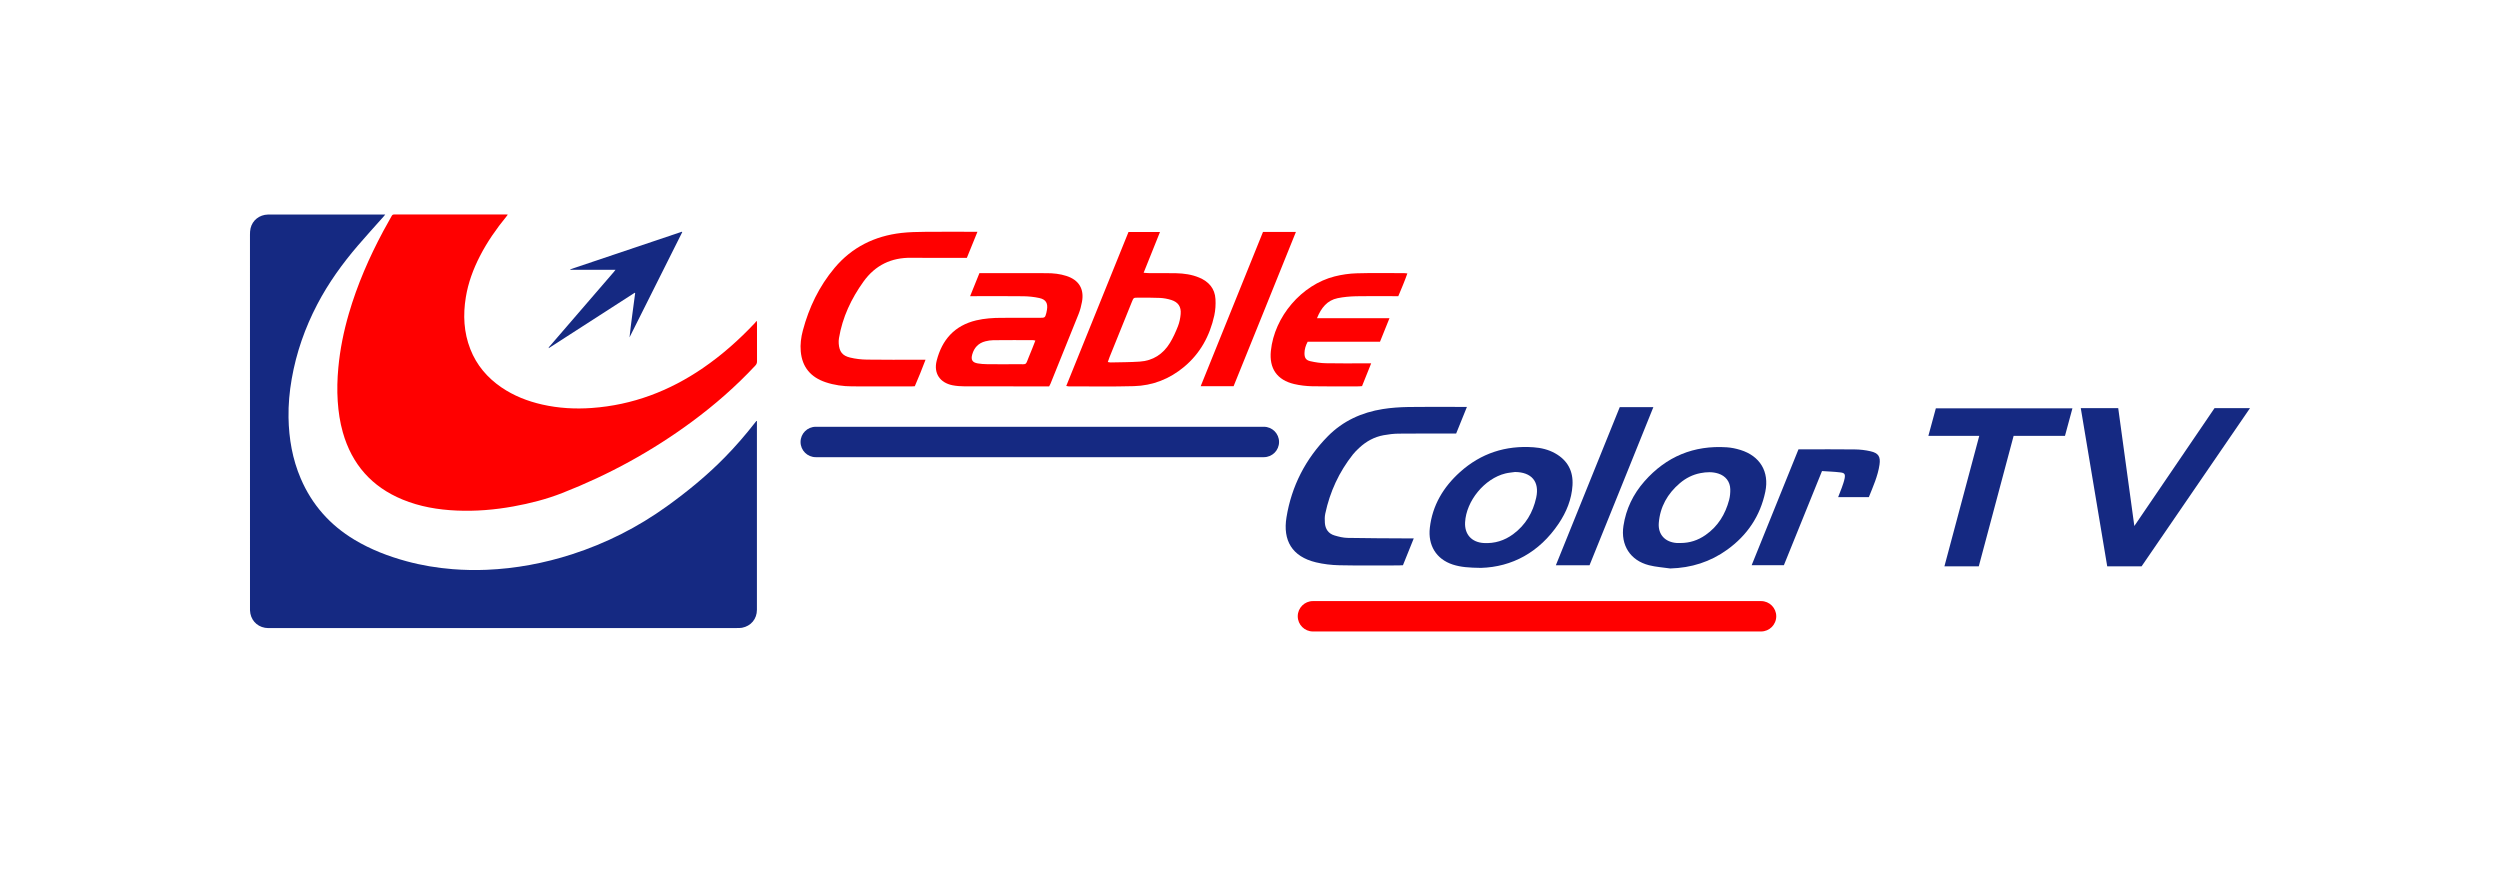
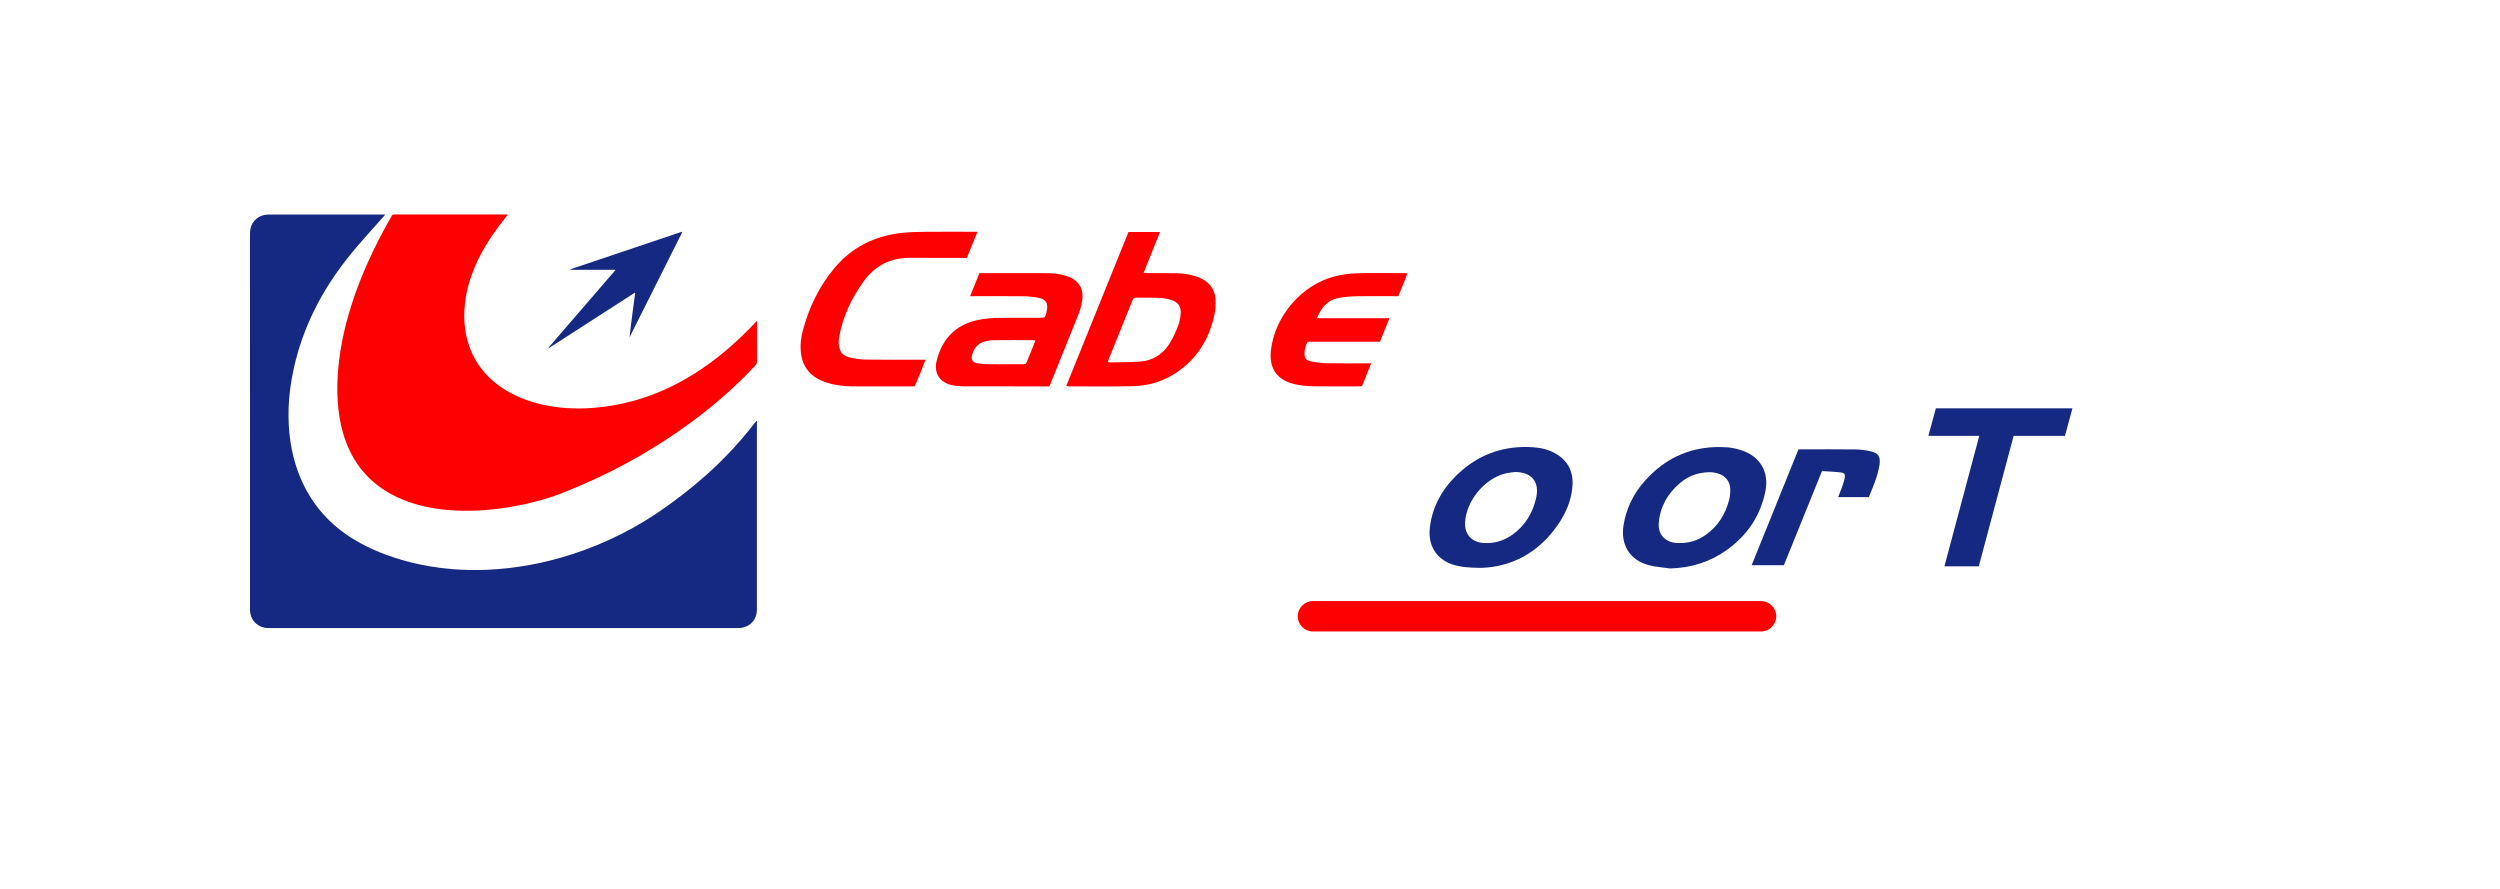
<svg xmlns="http://www.w3.org/2000/svg" width="900" height="320" enable-background="new 0 0 900 320" version="1.1" xml:space="preserve">
  <style type="text/css">.st0{fill:none;}
	.st1{enable-background:new    ;}
	.st2{fill:#152982;}
	.st3{fill:#152982;enable-background:new    ;}
	.st4{fill:#FF0000;enable-background:new    ;}</style>
  <g class="layer">
    <title>Layer 1</title>
    <path class="st0" d="m876.08,320l-852.16,0c-13.21,0 -23.92,-10.71 -23.92,-23.92l0,-272.16c0,-13.21 10.71,-23.92 23.92,-23.92l852.16,0c13.21,0 23.92,10.71 23.92,23.92l0,272.16c0,13.21 -10.71,23.92 -23.92,23.92z" id="svg_1" />
    <g id="svg_2">
      <g class="st1" id="svg_3">
        <g id="svg_4" transform="translate(567.88, 739.08)">
          <path class="st2" d="m178.19,-592.07l-49.17,0l-2.69,9.91l18.32,0l-12.54,46.95l12.37,0l12.54,-46.95l18.49,0l2.68,-9.91z" id="svg_5" />
        </g>
      </g>
      <g class="st1" id="svg_6">
        <g id="svg_7" transform="translate(634.62, 739.08)">
-           <path class="st2" d="m175.38,-592.15l-12.77,0l-28.87,42.43l-5.8,-42.43l-13.48,0l9.52,56.95l12.37,0l39.03,-56.95z" id="svg_8" />
-         </g>
+           </g>
      </g>
      <g id="svg_9">
        <path class="st3" d="m272.49,151.58c-0.06,-0.01 -0.12,-0.03 -0.18,-0.04c-0.2,0.25 -0.41,0.51 -0.61,0.76c-3.35,4.29 -6.9,8.39 -10.71,12.28c-6.42,6.56 -13.49,12.35 -20.93,17.7c-10.48,7.54 -21.85,13.29 -34.13,17.26c-10,3.23 -20.25,5.15 -30.75,5.59c-4.07,0.17 -8.13,0.09 -12.2,-0.23c-5.62,-0.45 -11.16,-1.36 -16.6,-2.84c-6.59,-1.79 -12.92,-4.23 -18.78,-7.75c-8.79,-5.28 -15.29,-12.59 -19.33,-22.04c-3,-7 -4.27,-14.36 -4.4,-21.93c-0.08,-4.68 0.34,-9.33 1.15,-13.94c1.65,-9.46 4.79,-18.41 9.24,-26.91c4,-7.64 9,-14.58 14.6,-21.11c3,-3.5 6.12,-6.91 9.18,-10.36c0.18,-0.21 0.35,-0.43 0.65,-0.78c-0.53,0 -0.85,0 -1.18,0c-13.41,0 -26.82,0 -40.23,0c-0.27,0 -0.55,-0.01 -0.82,0c-3.07,0.08 -5.58,2.04 -6.26,4.95c-0.17,0.73 -0.21,1.52 -0.21,2.27c0.01,44.81 0.01,89.63 0.01,134.44c0,0.27 -0.01,0.55 0,0.82c0.12,3.23 2.25,5.74 5.4,6.29c0.64,0.11 1.3,0.09 1.96,0.09c55.69,0 111.37,0 167.06,0c0.57,0 1.15,0.01 1.72,-0.01c0.33,-0.01 0.66,-0.03 0.98,-0.09c3.23,-0.61 5.37,-3.17 5.37,-6.47c0,-22.42 0,-44.84 0,-67.27c0,-0.21 0,-0.45 0,-0.68z" id="svg_10" />
        <path class="st4" d="m182.81,77.27c-0.26,-0.03 -0.34,-0.05 -0.42,-0.05c-13.49,0 -26.98,0 -40.48,-0.01c-0.45,0 -0.69,0.15 -0.9,0.53c-0.99,1.82 -2.04,3.62 -3.02,5.44c-5.09,9.5 -9.38,19.35 -12.4,29.72c-1.86,6.38 -3.18,12.87 -3.79,19.5c-0.37,4 -0.49,8.01 -0.22,12.03c0.25,3.8 0.8,7.54 1.84,11.21c3.27,11.52 10.41,19.62 21.49,24.19c6.23,2.57 12.78,3.68 19.48,3.97c6.85,0.3 13.64,-0.26 20.38,-1.48c6.03,-1.09 11.95,-2.6 17.66,-4.84c16.69,-6.53 32.29,-15.05 46.72,-25.71c8.19,-6.05 15.83,-12.73 22.78,-20.18c0.42,-0.45 0.6,-0.9 0.6,-1.52c-0.02,-4.51 -0.01,-9.01 -0.01,-13.52c0,-0.28 -0.02,-0.57 -0.04,-0.85c-0.06,-0.04 -0.13,-0.07 -0.19,-0.11c-0.16,0.21 -0.3,0.45 -0.48,0.64c-5.69,6.05 -11.86,11.54 -18.71,16.24c-12.09,8.29 -25.35,13.35 -40.04,14.4c-6,0.43 -11.95,0.1 -17.83,-1.23c-5.26,-1.19 -10.23,-3.13 -14.71,-6.18c-5.09,-3.48 -8.94,-7.99 -11.2,-13.77c-2.38,-6.07 -2.66,-12.33 -1.62,-18.7c0.85,-5.22 2.67,-10.12 5.08,-14.81c2.62,-5.1 5.88,-9.77 9.5,-14.21c0.14,-0.18 0.29,-0.39 0.53,-0.7z" id="svg_11" />
        <path class="st3" d="m245.61,83.57c-0.04,-0.05 -0.08,-0.1 -0.12,-0.15c-13.39,4.51 -26.79,9.02 -40.18,13.53c0.01,0.06 0.02,0.13 0.03,0.19c5.35,0 10.71,0 16.23,0c-0.27,0.35 -0.42,0.57 -0.59,0.76c-1.76,2.05 -3.53,4.09 -5.3,6.14c-5.9,6.84 -11.81,13.69 -17.71,20.53c-0.17,0.2 -0.43,0.37 -0.46,0.79c10.39,-6.7 20.69,-13.33 30.98,-19.96c0.06,0.03 0.12,0.07 0.17,0.1c-0.67,5.31 -1.47,10.61 -2.03,15.95c6.33,-12.61 12.66,-25.25 18.98,-37.88z" id="svg_12" />
      </g>
      <path class="st4" d="m351.88,83.44c-0.96,0 -1.62,0 -2.28,0c-5.54,0 -11.09,-0.04 -16.63,0.02c-2.83,0.03 -5.67,0.08 -8.48,0.4c-9.6,1.11 -17.77,5.11 -24.05,12.59c-5.55,6.62 -9.21,14.23 -11.42,22.55c-0.65,2.45 -0.98,4.97 -0.75,7.52c0.51,5.68 3.62,9.29 8.94,11.08c3.11,1.05 6.33,1.48 9.6,1.49c7.11,0.03 14.22,0.02 21.33,0.02c0.36,0 0.72,-0.04 1.19,-0.07c1.31,-3.04 2.58,-6.12 3.86,-9.54c-1,0 -1.64,0 -2.29,0c-6.27,0 -12.54,0.06 -18.8,-0.04c-2.03,-0.03 -4.1,-0.26 -6.07,-0.74c-2.8,-0.67 -3.88,-2.15 -4.09,-5.02c-0.05,-0.65 -0.02,-1.33 0.09,-1.98c1.25,-7.52 4.43,-14.23 8.84,-20.37c4.21,-5.86 9.98,-8.66 17.22,-8.55c5.97,0.09 11.93,0.02 17.9,0.02c0.66,0 1.32,0 2.08,0c1.25,-3.05 2.46,-6.05 3.81,-9.38z" id="svg_13" />
      <path class="st4" d="m474.12,114.54c1.54,-3.77 3.68,-6.42 7.44,-7.2c2.17,-0.45 4.42,-0.63 6.63,-0.69c4.4,-0.1 8.8,-0.03 13.2,-0.03c0.65,0 1.3,0 2,0c1.16,-2.78 2.29,-5.4 3.26,-8.19c-0.52,-0.05 -0.82,-0.1 -1.12,-0.1c-5.73,0 -11.46,-0.11 -17.18,0.06c-2.63,0.08 -5.3,0.47 -7.85,1.11c-11.95,3.01 -21.73,14.5 -22.99,26.81c-0.65,6.34 2.22,10.5 8.42,11.95c2.1,0.49 4.29,0.74 6.44,0.79c5.6,0.11 11.21,0.05 16.82,0.04c0.35,0 0.7,-0.06 1.14,-0.09c1.08,-2.69 2.15,-5.34 3.29,-8.2c-0.95,0 -1.61,0 -2.26,0c-4.7,0 -9.41,0.06 -14.11,-0.04c-1.85,-0.04 -3.73,-0.32 -5.53,-0.73c-1.63,-0.37 -2.13,-1.25 -2.11,-2.91c0.02,-1.4 0.4,-2.71 1.14,-4.09c8.67,0 17.33,0 26.04,0c1.15,-2.85 2.24,-5.56 3.42,-8.49c-8.78,0 -17.27,0 -26.09,0z" id="svg_14" />
-       <path class="st4" d="m454.68,83.49c-7.49,18.53 -14.93,36.94 -22.43,55.53c4.09,0 7.91,0 11.85,0c7.46,-18.48 14.95,-36.91 22.43,-55.53c-4.09,0 -7.88,0 -11.85,0z" id="svg_15" />
      <path class="st4" d="m437.57,107.68c-0.21,-3.82 -2.42,-6.31 -5.87,-7.75c-2.65,-1.11 -5.46,-1.5 -8.3,-1.57c-3.25,-0.07 -6.51,-0.02 -9.77,-0.04c-0.57,0 -1.14,-0.07 -1.92,-0.13c2.01,-5 3.92,-9.78 5.89,-14.68c-3.9,0 -7.56,0 -11.34,0c-7.45,18.43 -14.89,36.84 -22.41,55.44c0.49,0.08 0.66,0.14 0.84,0.14c7.84,-0.01 15.68,0.14 23.51,-0.08c6.76,-0.19 12.82,-2.56 18.06,-6.93c5.85,-4.87 9.26,-11.18 10.88,-18.5c0.42,-1.91 0.54,-3.94 0.43,-5.9zm-12.53,5.37c-0.13,1.48 -0.43,3 -0.97,4.38c-0.81,2.06 -1.73,4.11 -2.88,6c-2.47,4.05 -6.12,6.44 -10.9,6.75c-3.48,0.23 -6.97,0.22 -10.45,0.3c-0.28,0.01 -0.57,-0.08 -1.03,-0.15c0.23,-0.65 0.4,-1.21 0.62,-1.75c2.68,-6.64 5.36,-13.27 8.04,-19.9c0.61,-1.51 0.62,-1.52 2.2,-1.52c2.65,0.01 5.3,-0.04 7.94,0.09c1.36,0.07 2.76,0.33 4.06,0.74c2.49,0.79 3.6,2.44 3.37,5.06z" id="svg_16" />
      <path class="st4" d="m389.51,108.68c0.87,-4.65 -1.1,-7.88 -5.6,-9.34c-2.32,-0.75 -4.71,-1 -7.13,-1c-7.54,0 -15.07,0 -22.61,-0.01c-0.48,0 -0.96,0 -1.58,0c-1.09,2.69 -2.16,5.35 -3.35,8.29c0.92,0 1.56,0 2.2,0c5.67,0 11.34,-0.05 17,0.03c1.91,0.03 3.86,0.23 5.73,0.64c2.38,0.52 3.13,1.89 2.73,4.28c-0.06,0.36 -0.12,0.72 -0.21,1.06c-0.46,1.73 -0.51,1.78 -2.35,1.78c-4.58,0.01 -9.16,0 -13.75,0.01c-3.08,0.01 -6.14,0.2 -9.15,0.91c-7.79,1.86 -12.32,6.97 -14.24,14.53c-1.14,4.48 1.14,7.91 5.68,8.83c1.41,0.28 2.87,0.38 4.31,0.39c9.29,0.03 18.57,0.02 27.86,0.02c0.84,0 1.68,0 2.64,0c0.21,-0.41 0.37,-0.67 0.48,-0.94c3.39,-8.38 6.79,-16.75 10.14,-25.15c0.55,-1.38 0.93,-2.86 1.2,-4.33zm-19.03,19.57c-1.44,3.4 -0.51,2.83 -4.2,2.86c-3.68,0.04 -7.35,0.03 -11.03,-0.01c-1.08,-0.01 -2.17,-0.09 -3.24,-0.27c-1.96,-0.33 -2.55,-1.29 -2.01,-3.22c0.68,-2.45 2.24,-4.11 4.74,-4.74c0.93,-0.23 1.9,-0.39 2.85,-0.4c4.76,-0.05 9.52,-0.03 14.28,-0.03c0.17,0 0.35,0.06 0.86,0.16c-0.78,1.99 -1.48,3.83 -2.25,5.65z" id="svg_17" />
-       <path class="st3" d="m528.09,146.49c-0.93,0 -1.54,0 -2.15,0c-6.3,0 -12.61,-0.08 -18.91,0.03c-3.08,0.05 -6.18,0.26 -9.22,0.74c-7.57,1.2 -14.34,4.27 -19.77,9.77c-8.04,8.15 -13.09,17.98 -14.91,29.24c-1.33,8.21 1.93,14.08 10.61,16.17c2.74,0.66 5.61,0.99 8.42,1.05c7.1,0.15 14.21,0.06 21.32,0.06c0.49,0 0.98,-0.05 1.58,-0.07c1.26,-3.13 2.52,-6.25 3.89,-9.66c-1.05,0 -1.78,0 -2.51,0c-7.11,-0.05 -14.21,-0.04 -21.31,-0.18c-1.58,-0.03 -3.18,-0.42 -4.71,-0.88c-2.19,-0.65 -3.32,-2.31 -3.47,-4.55c-0.08,-1.1 -0.08,-2.25 0.15,-3.32c1.67,-7.86 4.96,-14.97 9.94,-21.28c0.69,-0.87 1.49,-1.65 2.31,-2.41c2.5,-2.32 5.4,-3.92 8.77,-4.53c1.75,-0.32 3.55,-0.54 5.33,-0.56c6.24,-0.07 12.48,-0.03 18.72,-0.03c0.67,0 1.34,0 2.04,0c1.32,-3.22 2.55,-6.28 3.88,-9.59z" id="svg_18" />
      <path class="st3" d="m661.73,178.97c3.81,0 7.41,0 11.05,0c1.55,-3.87 3.24,-7.59 3.84,-11.67c0.42,-2.89 -0.35,-4.18 -3.22,-4.84c-1.85,-0.43 -3.78,-0.65 -5.68,-0.67c-6.18,-0.08 -12.36,-0.03 -18.53,-0.03c-0.55,0 -1.1,0 -1.74,0c-5.63,13.93 -11.21,27.75 -16.85,41.7c4,0 7.75,0 11.6,0c4.55,-11.25 9.09,-22.45 13.72,-33.88c2.24,0.16 4.46,0.22 6.65,0.49c1.49,0.18 1.78,0.65 1.49,2.16c-0.22,1.14 -0.64,2.25 -1.02,3.35c-0.4,1.1 -0.85,2.17 -1.31,3.39z" id="svg_19" />
-       <path class="st3" d="m572.23,203.49c7.67,-19.01 15.33,-37.86 22.98,-56.92c-4.19,0 -8.06,0 -12.1,0c-7.65,18.93 -15.29,37.84 -23,56.92c4.19,0 8.07,0 12.12,0z" id="svg_20" />
      <path class="st3" d="m559.86,163.2c-2.41,-1.36 -5.06,-1.98 -7.79,-2.18c-10.05,-0.72 -18.93,2.16 -26.45,8.91c-5.99,5.38 -9.95,11.96 -10.88,20.06c-0.72,6.2 2.21,11.28 8.26,13.25c2.86,0.93 5.8,1.14 10.15,1.2c11.12,-0.33 20.99,-5.54 27.97,-15.94c2.78,-4.14 4.67,-8.71 4.98,-13.78c0.31,-5.12 -1.76,-8.99 -6.24,-11.52zm-6.83,15.96c-1.17,5.34 -3.83,9.86 -8.31,13.16c-3.15,2.31 -6.67,3.4 -10.59,3.17c-4.33,-0.26 -6.92,-3.13 -6.7,-7.42c0.39,-7.74 7,-15.79 14.51,-17.62c1.13,-0.28 2.31,-0.36 3.46,-0.53c5.95,0.05 8.9,3.45 7.63,9.24z" id="svg_21" />
      <path class="st3" d="m626.56,161.98c-1.58,-0.49 -3.25,-0.84 -4.89,-0.95c-11.89,-0.79 -21.81,3.32 -29.67,12.25c-4.04,4.59 -6.64,9.94 -7.56,16.03c-1.05,6.94 2.43,12.44 9.19,14.17c2.49,0.64 5.1,0.79 7.66,1.17c7.56,-0.21 14.41,-2.36 20.51,-6.76c7.21,-5.2 11.89,-12.12 13.71,-20.86c1.49,-7.22 -1.89,-12.86 -8.95,-15.05zm-4.07,17.97c-1.37,5.18 -4.02,9.54 -8.49,12.65c-2.78,1.94 -5.75,2.88 -9.03,2.88c-0.43,0 -0.87,0.03 -1.3,0c-4.18,-0.28 -6.83,-3 -6.51,-7.19c0.45,-5.82 3.16,-10.59 7.59,-14.35c2.15,-1.83 4.63,-3.09 7.42,-3.62c2.14,-0.41 4.3,-0.52 6.42,0.16c2.62,0.84 4.24,2.89 4.31,5.63c0.03,1.27 -0.09,2.6 -0.41,3.84z" id="svg_22" />
-       <path class="st3" d="m454.99,164.58l-161.32,0c-3.02,0 -5.47,-2.45 -5.47,-5.47l0,0c0,-3.02 2.45,-5.47 5.47,-5.47l161.32,0c3.02,0 5.47,2.45 5.47,5.47l0,0c0,3.02 -2.45,5.47 -5.47,5.47z" id="svg_23" />
      <path class="st4" d="m633.98,227.33l-161.32,0c-3.02,0 -5.47,-2.45 -5.47,-5.47l0,0c0,-3.02 2.45,-5.47 5.47,-5.47l161.32,0c3.02,0 5.47,2.45 5.47,5.47l0,0c-0.01,3.02 -2.45,5.47 -5.47,5.47z" id="svg_24" />
    </g>
  </g>
</svg>